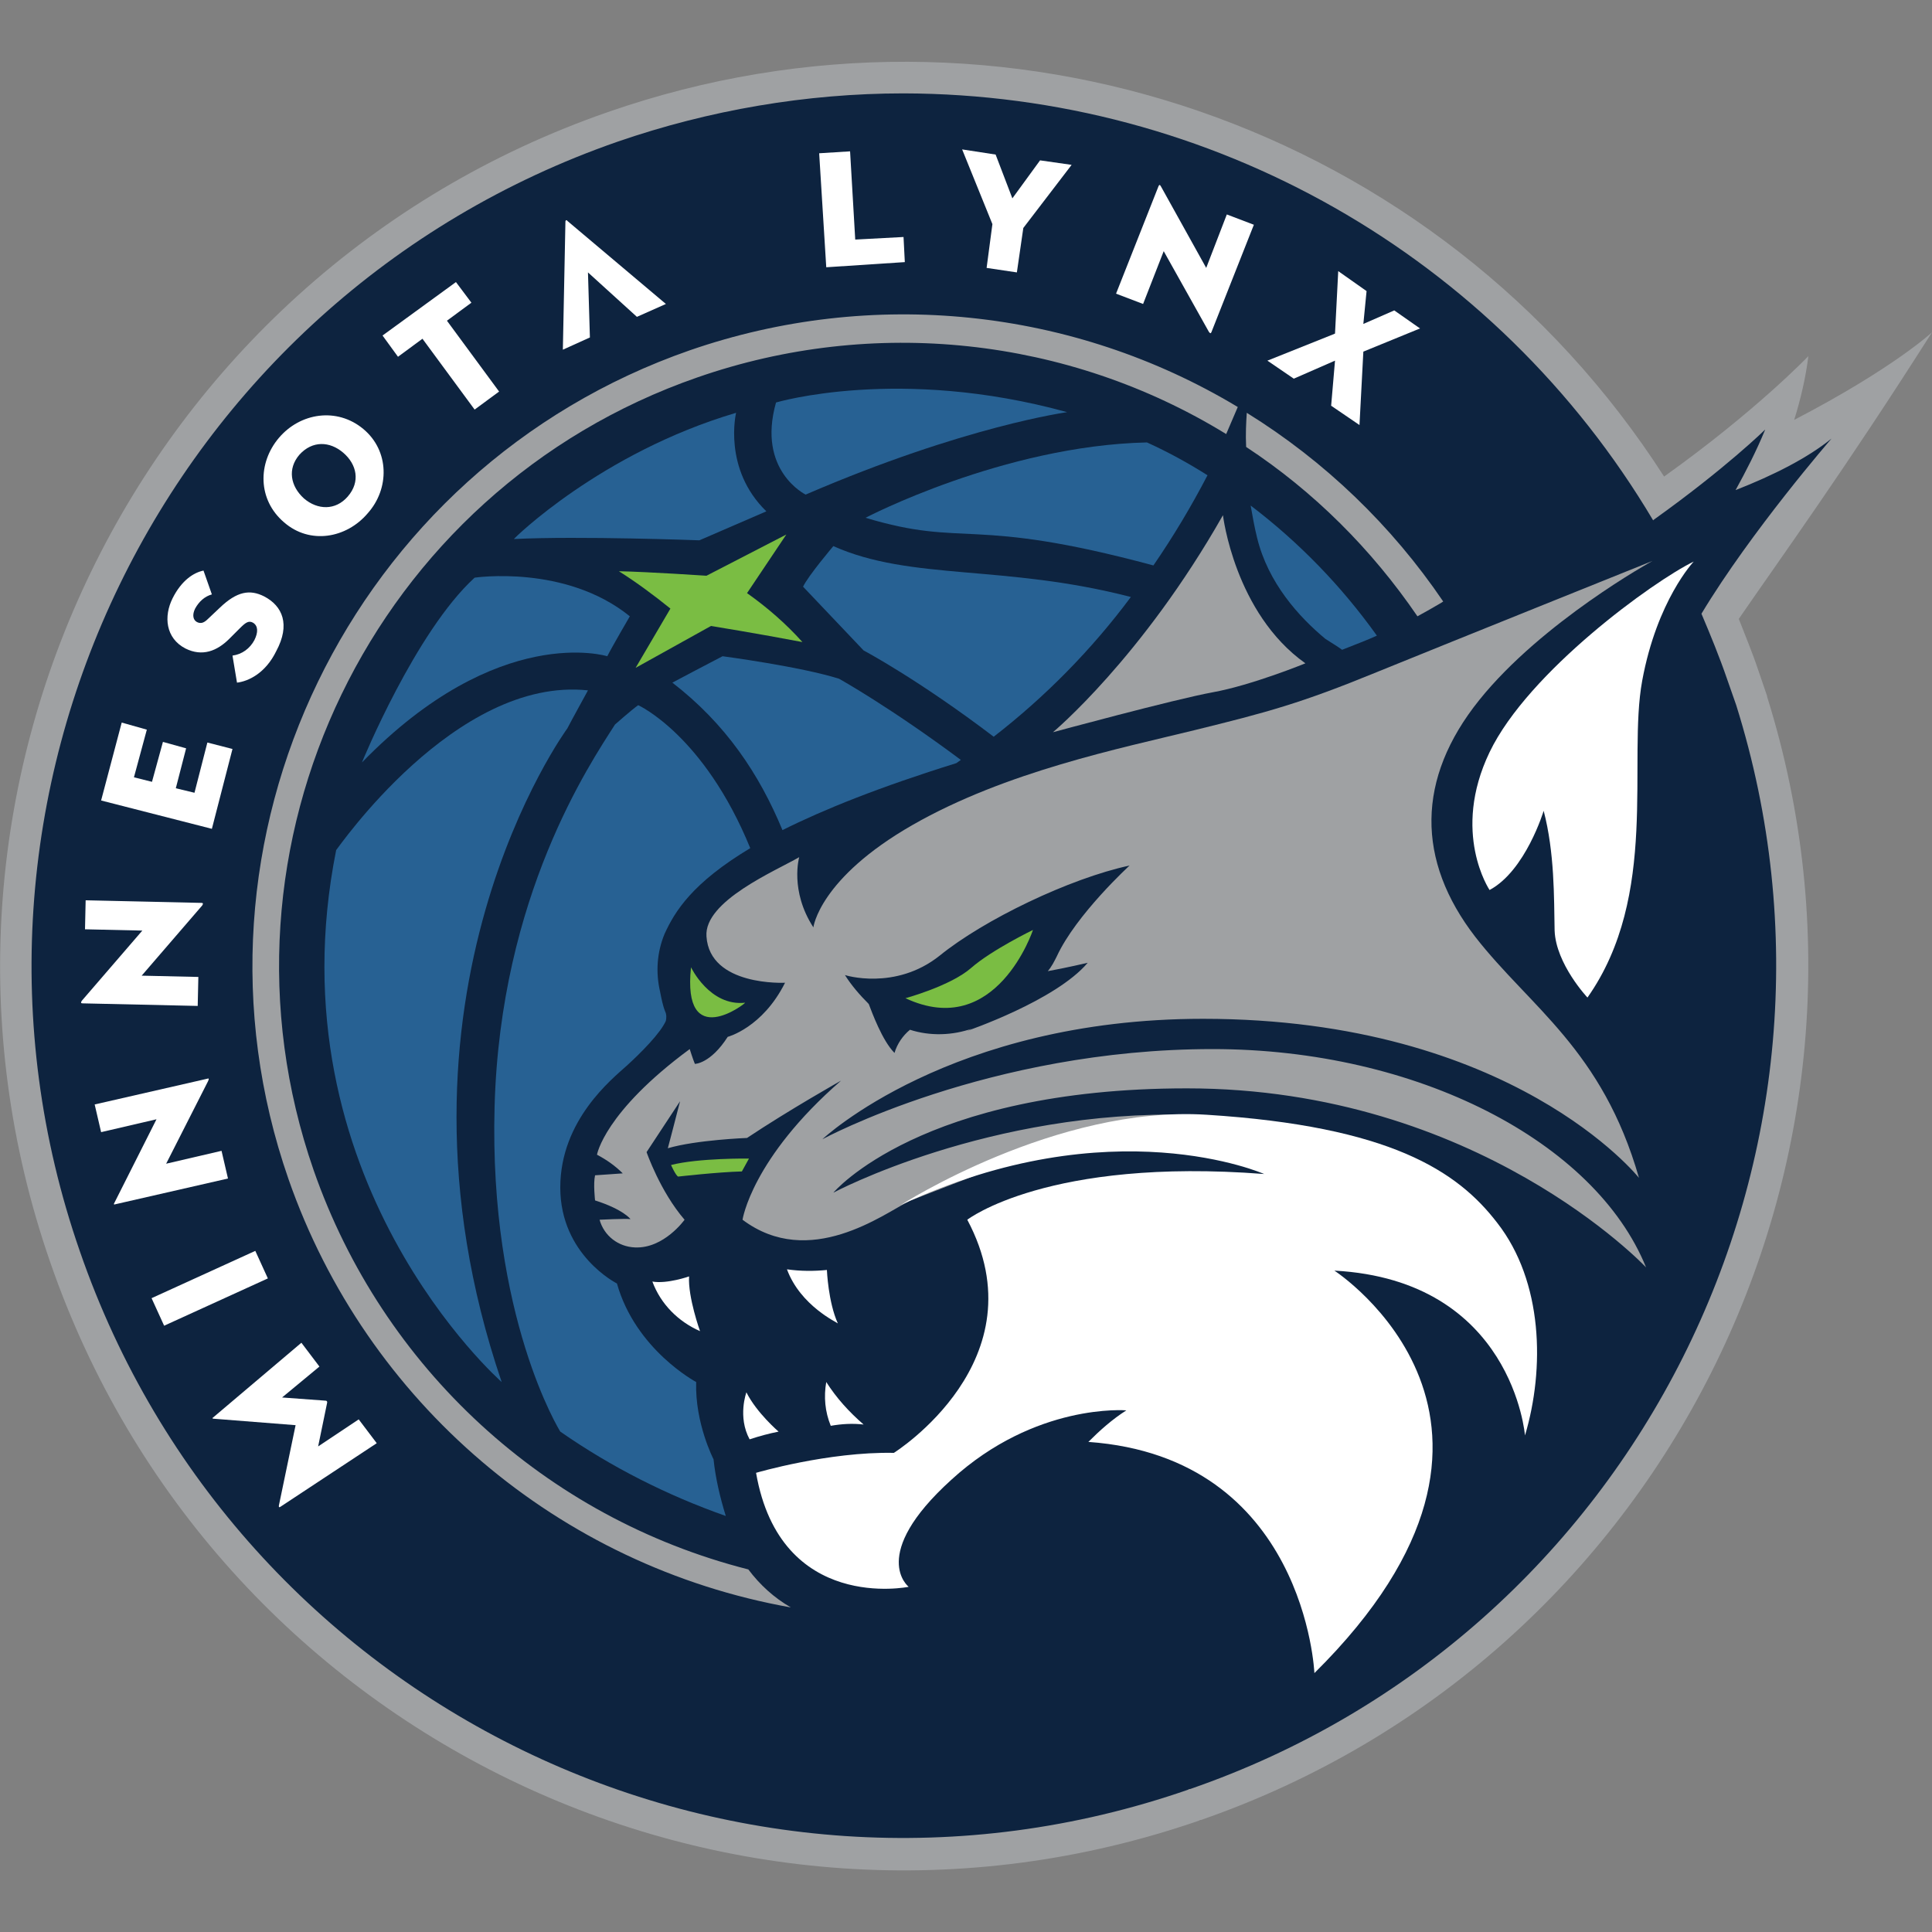
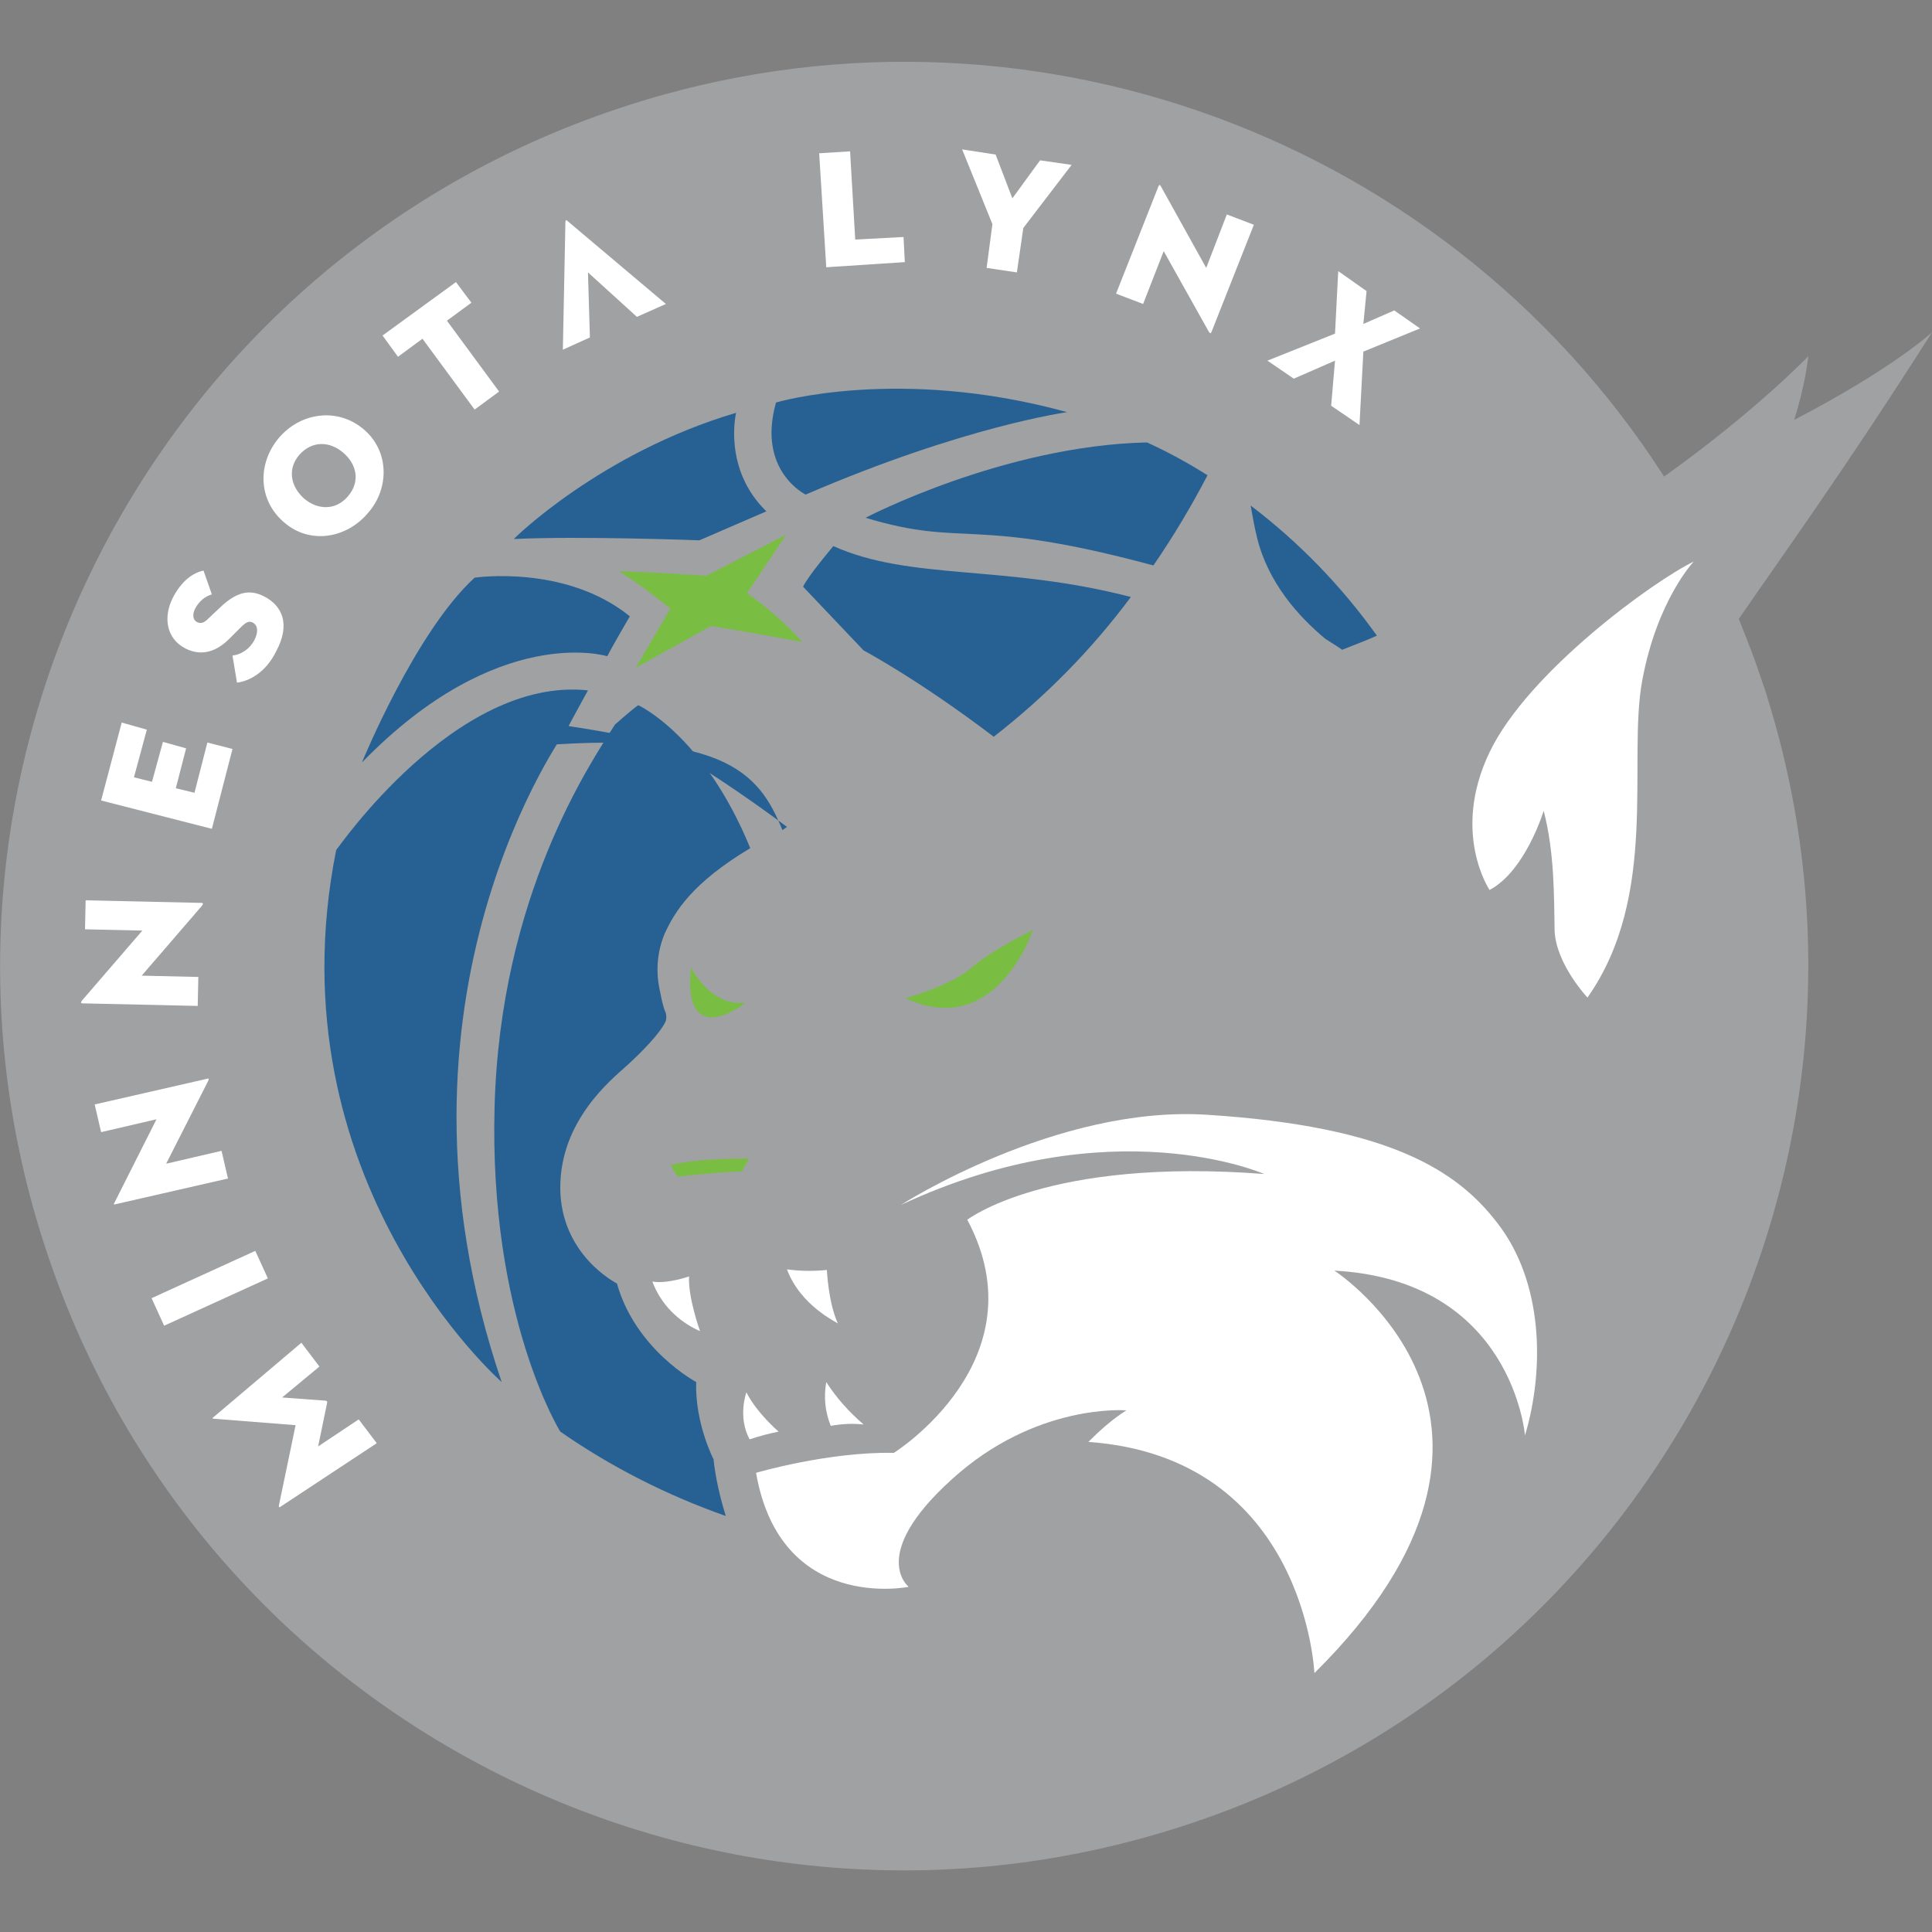
<svg xmlns="http://www.w3.org/2000/svg" version="1.1" id="Layer_1" x="0px" y="0px" viewBox="0 0 300 300" style="enable-background:new 0 0 300 300;" xml:space="preserve">
  <rect x="0" y="0" width="300" height="300" fill="#808080" stroke="none" />
  <style type="text/css">
	.st0{fill:#9FA1A3;}
	.st1{fill:#0D233F;}
	.st2{fill:#FFFFFF;}
	.st3{fill:#7ABD43;}
	.st4{fill:#276193;}
</style>
  <g>
    <path class="st0" d="M274.4,108.1l-1.4-4.1c-0.9-2.7-2-5.3-3-7.9c6.6-9.6,16.4-23.1,30-44.5c0,0-6,5.6-21.4,13.6   c1-3.2,1.8-6.6,2.2-9.9c0,0-8.1,8.5-22.4,18.7c-35-54.5-102.8-77.9-164-56.6C21.2,42.8-17.6,122.9,7.8,196   c25.3,73.2,105.2,112,178.4,86.7c0.1-0.1,0.2-0.1,0.3-0.1c71.7-24.9,110.4-102.5,87.9-174.4L274.4,108.1z" />
-     <path class="st1" d="M269.6,109.5l-1.4-4c-1.2-3.5-2.6-6.9-4-10.2c7.7-12.8,20.2-27.2,20.2-27.2c-3.7,3-9,5.7-14.9,8   c1.6-2.9,3.2-6,4.6-9.4c0,0-6.1,6-17.3,14l-0.1,0.1c-24.4-41.1-68.6-66.2-116.4-66.3l0,0c-15.1,0-30.2,2.6-44.4,7.5   c-70.5,24.5-108,101.8-83.5,172.3c24.4,70.6,101.5,108.1,172.1,83.6c0.1-0.1,0.2-0.1,0.3-0.1C254,253.9,291.4,179,269.6,109.5   L269.6,109.5z M224.1,93.4l-0.3,0.2c-1.2,0.7-2.4,1.4-3.7,2.1C213,85.3,204,76.3,193.5,69.4c-0.1-2,0-3.8,0.1-5.3   C205.7,71.6,216.1,81.6,224.1,93.4 M44.8,183.1c-18.3-52.6,9.7-110.4,62.3-128.7c28.3-9.8,59.5-6.6,85.1,8.8   c-0.6,1.4-1.2,2.8-1.8,4.2c-24.6-15.1-54.8-18.3-82.1-8.8c-50.4,17.5-77.1,72.7-59.6,123.1c10.7,30.7,36,54,67.5,62   c1.8,2.4,4,4.4,6.6,5.9C86.8,243.2,56.9,217.8,44.8,183.1" />
    <path class="st2" d="M43.5,234c-0.2,0.1-0.2,0-0.2-0.2l2.6-12.5l-12.7-1c-0.2,0-0.3-0.1-0.1-0.2l13.7-11.6l2.8,3.7l-5.8,4.8   l6.8,0.5c0.1,0,0.2,0.1,0.2,0.2v0.1l-1.4,6.8l6.3-4.2l2.8,3.7L43.5,234z" />
    <rect x="23.8" y="197.6" transform="matrix(0.91 -0.415 0.415 0.91 -80.126 31.641)" class="st2" width="17.7" height="4.7" />
    <path class="st2" d="M25.8,180.7l8.6-2l1,4.3l-17.5,4c-0.2,0.1-0.3,0-0.1-0.3l6.5-12.9l-8.6,2l-1-4.3l17.5-4c0.2-0.1,0.3,0,0.1,0.4   L25.8,180.7z" />
    <path class="st2" d="M22,151.5l8.8,0.2l-0.1,4.5l-17.9-0.4c-0.2,0-0.3-0.1-0.1-0.4l9.4-10.9l-8.9-0.2l0.1-4.5l18,0.4   c0.2,0,0.3,0.1,0.1,0.4L22,151.5z" />
    <polygon class="st2" points="15.7,124.3 18.9,112.2 22.8,113.3 20.8,120.7 23.6,121.4 25.3,115.2 28.9,116.2 27.3,122.4    30.2,123.1 32.2,115.3 36.1,116.3 32.9,128.7  " />
    <path class="st2" d="M36.8,106l-0.7-4.2c1.5-0.2,2.7-1.1,3.4-2.4c0.6-1.2,0.6-2.2-0.2-2.7c-0.7-0.4-1.2,0-2.1,0.9l-1.6,1.6   c-1.9,1.9-4.2,2.8-6.8,1.5c-3.1-1.6-3.4-5-2-7.8c1.4-2.8,3.3-4,4.8-4.3l1.3,3.7c-1.1,0.3-2,1.1-2.6,2.2c-0.5,1-0.3,1.8,0.3,2.1   c0.6,0.3,1.1,0.1,1.7-0.5l1.8-1.7c2.7-2.6,4.7-2.9,6.9-1.8c2.9,1.5,4.1,4.4,1.9,8.5C41.2,104.6,38.5,105.8,36.8,106" />
    <path class="st2" d="M44.1,81.1C40,77.6,40,71.9,43.3,68c3.3-3.9,9-4.8,13.1-1.4c4.1,3.4,4.1,9.3,0.7,13.1   C53.8,83.6,48.1,84.6,44.1,81.1 M53.3,70.3c-2.1-1.8-4.8-1.9-6.8,0.3c-1.9,2.2-1.4,4.9,0.7,6.8c2.1,1.8,4.9,1.9,6.8-0.3   C56,74.8,55.4,72.1,53.3,70.3" />
    <polygon class="st2" points="65.6,52.6 61.8,55.4 59.4,52.1 70.8,43.8 73.2,47 69.4,49.8 77.5,60.8 73.7,63.6  " />
    <path class="st2" d="M91.3,42.3l0.3,10.1l-4.2,1.9l0.4-19.9c0-0.2,0.2-0.3,0.3-0.1l15.3,12.9l-4.5,2L91.3,42.3z" />
    <polygon class="st2" points="127.2,23.8 132,23.5 132.8,37.2 140.3,36.8 140.5,40.7 128.3,41.5  " />
    <polygon class="st2" points="149.4,23.2 154.6,24 157.2,30.8 161.5,24.9 166.4,25.6 158.9,35.4 157.9,42.3 153.2,41.6 154.1,34.8     " />
    <path class="st2" d="M180.7,39l-3.2,8.2l-4.2-1.6l6.6-16.7c0.1-0.2,0.2-0.3,0.4,0.1l7,12.6l3.2-8.3l4.2,1.6l-6.6,16.7   c-0.1,0.2-0.2,0.2-0.4-0.1L180.7,39z" />
    <polygon class="st2" points="207.8,42.1 212.2,45.2 211.7,50.3 216.5,48.2 220.5,51 211.7,54.6 211.1,66 206.7,63 207.3,56    200.9,58.8 196.8,56 207.3,51.8  " />
    <path class="st3" d="M122.1,83l-6.1,9.1c3.1,2.2,6,4.7,8.6,7.6c-6.8-1.3-14.2-2.5-14.2-2.5l-11.7,6.5l5.4-9.2   c-2.6-2.1-5.3-4.1-8-5.8c4.7,0.1,13.6,0.7,13.6,0.7L122.1,83z" />
    <path class="st4" d="M91.3,107.2c0,0-2.8,5.1-3.2,5.9c0,0-30.6,41.6-10.2,101.5c0,0-35.9-31.5-25.7-82.6   C52.3,132,70.7,105,91.3,107.2" />
    <path class="st4" d="M56.2,118.4c0,0,8.3-20.3,17.5-28.7c0,0,14.1-2.1,24.1,6c0,0-2.8,4.8-3.5,6.2C94.3,101.9,77.4,96.6,56.2,118.4   " />
    <path class="st4" d="M114.3,64.1c0,0-2.1,8.7,4.7,15.3c0,0-8.1,3.5-10.4,4.5c0,0-18.6-0.7-28.8-0.2C79.7,83.7,93.3,70.3,114.3,64.1   " />
    <path class="st4" d="M125.1,76.8c0,0-7.6-3.7-4.6-14.3c0,0,19.1-5.7,45.2,1.5C165.8,64,149.9,66.1,125.1,76.8" />
    <path class="st4" d="M187.5,73.8c-3-1.9-6.1-3.6-9.4-5.1c-22.3,0.5-43.7,11.7-43.7,11.7c15.6,4.7,16.1-0.3,44.7,7.4   C182.2,83.3,185,78.6,187.5,73.8" />
    <path class="st4" d="M195.2,83.5c1.7,7,6.5,12.3,10.6,15.7c0.9,0.6,1.8,1.1,2.6,1.7c2-0.8,3.9-1.5,5.4-2.2   c-5.5-7.7-12.1-14.5-19.6-20.2C194.5,80.2,194.8,81.9,195.2,83.5" />
    <path class="st4" d="M154.3,114.4c8-6.2,15.2-13.5,21.3-21.7c-19.7-5.1-34.1-2.5-46.2-7.9c0,0-3.9,4.6-4.7,6.3c0,0,7.6,8,9.4,9.9   C134.1,101,142.6,105.5,154.3,114.4" />
    <path class="st4" d="M110.8,226.6c0,0-2.9-5.6-2.7-12c0,0-9.4-5-12.3-15.3c0,0-8.8-4.4-8.8-14.9c0-10.5,8.1-16.9,10.3-18.9   c2.1-1.9,5.3-5.1,6.1-7c0.1-0.5,0.1-1-0.1-1.4c-0.4-1-0.6-2.1-0.8-3.1c-0.7-3-0.5-6.1,0.7-9c1.6-3.5,4.3-7.9,13.3-13.3   c-7.2-17.6-17.4-22.2-17.4-22.2c-1,0.7-3.6,3-3.6,3c-3.9,6.1-17.8,26.6-18.7,59.3S87,222.3,87,222.3c7.9,5.5,16.6,9.9,25.7,13.1   C111.8,232.5,111.1,229.5,110.8,226.6" />
-     <path class="st4" d="M121.5,128.9c6.4-3.2,15.1-6.7,27-10.4l0.7-0.5c-11-8.2-18.9-12.6-18.9-12.6c-6-1.9-18.1-3.5-18.1-3.5   c-1,0.5-7.8,4.1-7.8,4.1C112.7,112.4,117.9,120.2,121.5,128.9" />
+     <path class="st4" d="M121.5,128.9l0.7-0.5c-11-8.2-18.9-12.6-18.9-12.6c-6-1.9-18.1-3.5-18.1-3.5   c-1,0.5-7.8,4.1-7.8,4.1C112.7,112.4,117.9,120.2,121.5,128.9" />
    <path class="st3" d="M116.3,179.9c0,0-7.8-0.1-12.1,1c0,0,0.7,1.6,1.1,1.8c0,0,6.1-0.7,9.9-0.8L116.3,179.9z" />
    <path class="st3" d="M107.3,150.2c0,0,2.9,6.1,8.4,5.5C115.8,155.8,105.9,163.4,107.3,150.2" />
    <path class="st3" d="M140.6,155c0,0,7-1.9,10.2-4.7s9.6-5.9,9.6-5.9S154.7,161.6,140.6,155" />
    <path class="st2" d="M122.2,197.1c2.1,0.3,4.2,0.3,6.2,0.1c0,0,0.2,5,1.7,8.3C130.1,205.4,124.3,202.8,122.2,197.1" />
    <path class="st2" d="M101.3,199c1.3,3.5,4,6.2,7.4,7.7c0,0-1.9-5.3-1.7-8.5C107,198.2,103.6,199.4,101.3,199" />
    <path class="st2" d="M116.4,223.5c1.5-0.5,3-0.9,4.5-1.2c0,0-3.4-2.9-5-6.1C115.9,216.2,114.5,220,116.4,223.5" />
    <path class="st2" d="M128.3,214.6c-0.4,2.3-0.2,4.6,0.7,6.8c1.7-0.3,3.4-0.4,5.1-0.2C131.8,219.2,129.9,217.1,128.3,214.6" />
    <path class="st2" d="M263,87.2c0,0-5.7,6-8,18.5c-2.3,12.5,2.7,33.3-8.5,49.2c0,0-4.9-5.2-5.1-10.4c-0.1-5.2,0-12.1-1.7-18.6   c0,0-2.8,9.3-8.4,12.3c0,0-6-8.9,0-21.4S256.8,90.2,263,87.2" />
    <path class="st0" d="M188.3,162.9c-34.8,0-60.6,14-60.6,14s19.8-18.7,59.1-18.7c48.1,0,67.7,24.7,67.7,24.7   c-5.7-19.9-16.9-26.5-25.4-37.4c-9.2-11.9-9.2-24.6,0.6-36.8c9.8-12.2,26.9-21.6,26.9-21.6s-31.1,12.5-42.9,17.3   c-11.7,4.8-16.9,6.2-28.3,9s-29.2,6.4-43.7,14.7s-15.4,15.9-15.4,15.9c-3.7-5.7-2.2-10.9-2.2-10.9c-3.6,2.1-14.8,6.8-14.4,12.3   c0.5,7.8,12.2,7.2,12.2,7.2c-3.5,7-8.9,8.4-8.9,8.4c-2.7,4.2-5.1,4.2-5.1,4.2c-0.3-0.7-0.8-2.3-0.8-2.3   c-13.3,9.8-14.4,16.4-14.4,16.4c1.5,0.8,2.8,1.7,4,2.9l-4.3,0.3c-0.3,1.3,0,3.9,0,3.9c4.4,1.4,5.5,2.9,5.5,2.9   c-0.9-0.1-4.8,0.1-4.8,0.1c0.7,2.5,2.9,4.2,5.5,4.3c4.5,0.2,7.7-4.3,7.7-4.3c-3.8-4.4-5.9-10.5-5.9-10.5l5.2-7.9   c-0.5,2-1.9,7.3-1.9,7.3c4.4-1.3,12.3-1.6,12.3-1.6c6.6-4.4,14.6-8.9,14.6-8.9c-13.9,12.1-15.3,21.6-15.3,21.6   c10.4,7.8,21.9-0.9,25.9-2.9c0,0,13.4-5.3,19.7-7.4c6.2-2.1,24-6,24-6c-31.4-0.8-55.5,12.1-55.5,12.1s13.6-16.2,54.9-16.2   c45.2,0,71.3,27.8,71.3,27.8C247.7,177.3,220.1,162.9,188.3,162.9 M145.9,148.4c6.9-5.6,20.2-12,29.5-14c0,0-8.3,7.6-11.3,14.1   c-0.4,0.8-0.8,1.6-1.4,2.3c2.8-0.5,6.2-1.3,6.2-1.3c-5,5.9-18.8,10.6-18.8,10.6c0.3-0.1,0.6-0.3,0.9-0.4c-3.1,1.1-6.6,1.2-9.7,0.2   c-1.1,0.9-2,2.2-2.4,3.6c-1.9-1.9-3.5-6.3-4-7.6c-1.4-1.4-2.7-2.9-3.7-4.5C131.1,151.4,139,153.9,145.9,148.4" />
    <path class="st0" d="M163.5,113.7c0,0,13.8-11.5,26.4-33.7c0,0,1.8,15.2,12.8,23c0,0-8.3,3.4-14.4,4.5   C182.3,108.6,163.5,113.7,163.5,113.7" />
    <path class="st2" d="M117.4,228.7c0,0,11.2-3.3,21.4-3.1c0,0,23-14.4,11.4-36.2c0,0,12.5-9.7,46.1-7.1c0,0-23.7-10.5-56.4,4.8   c0,0,24.1-15.5,47.5-14c28.4,1.8,38.9,8.7,45.1,16.8c7.1,9.1,7.4,22.6,4.3,33c0,0-1.9-24.1-29.6-25.6c0,0,36.3,23.5-3.1,62.5   c0,0-1.4-33.5-35.1-35.9c1.8-1.8,3.7-3.5,5.9-4.9c0,0-14.1-1.2-27.2,10.8c-12.9,11.7-6.6,16.6-6.6,16.6S121.2,250.5,117.4,228.7" />
  </g>
</svg>